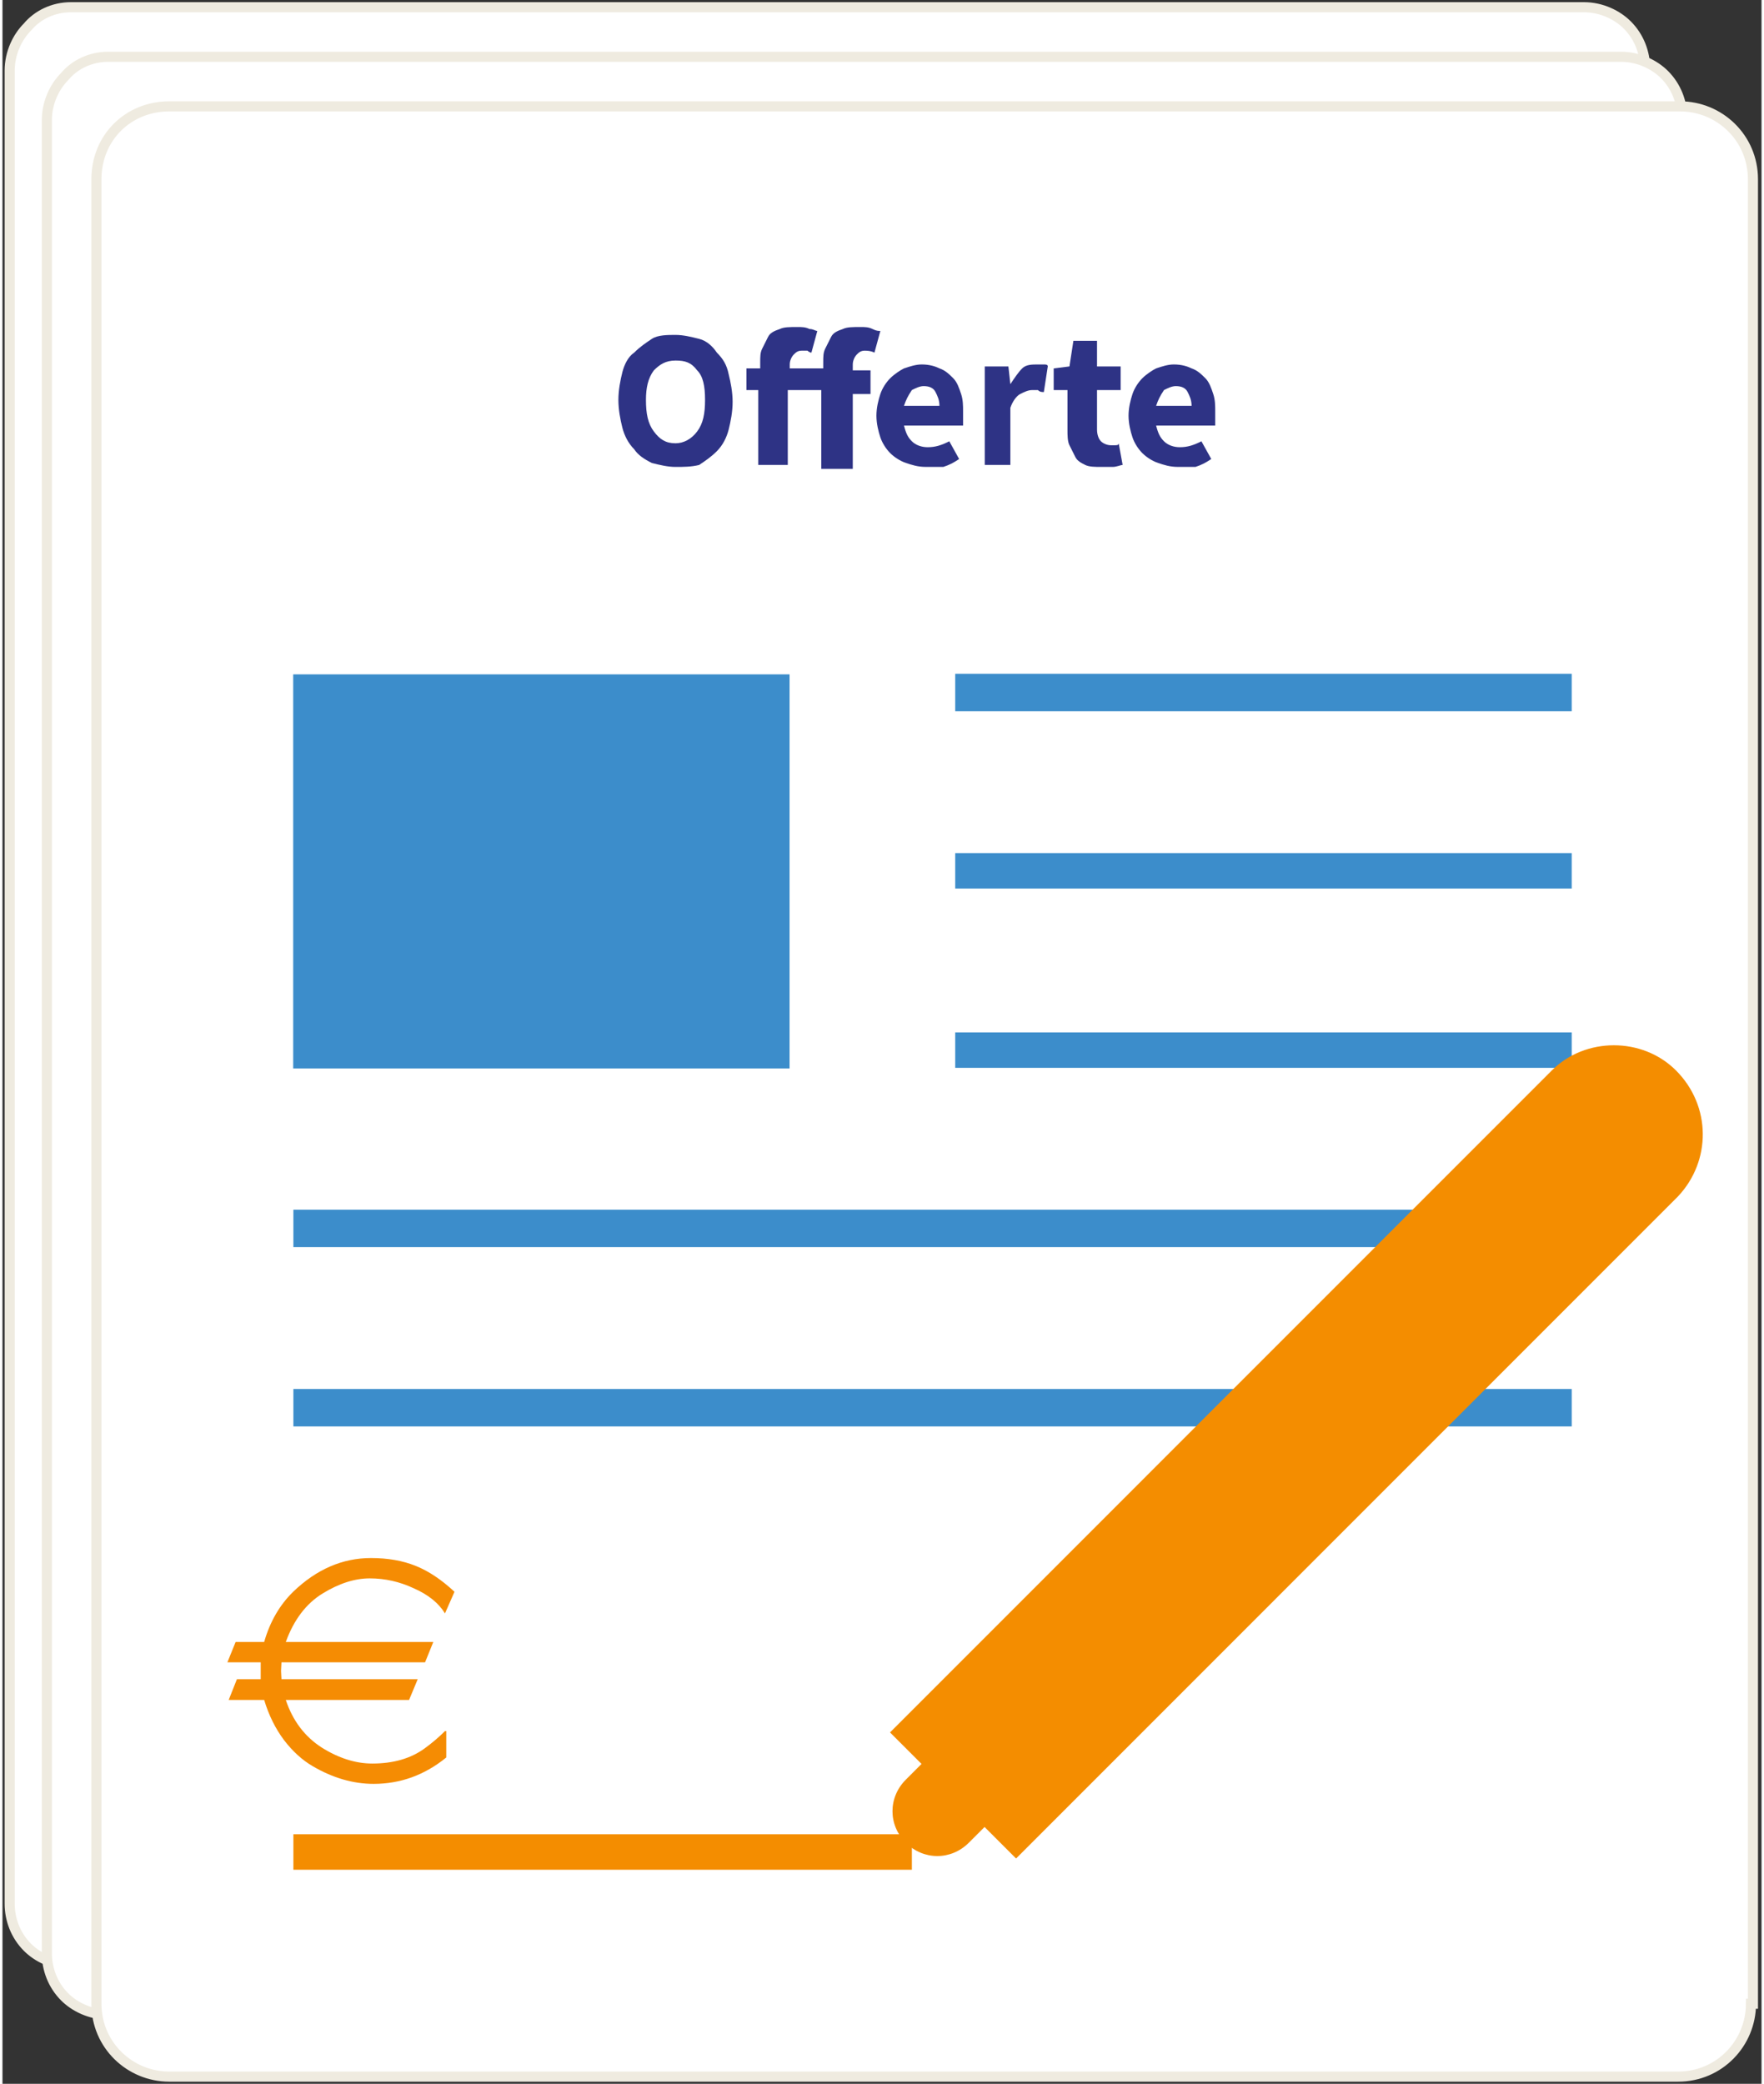
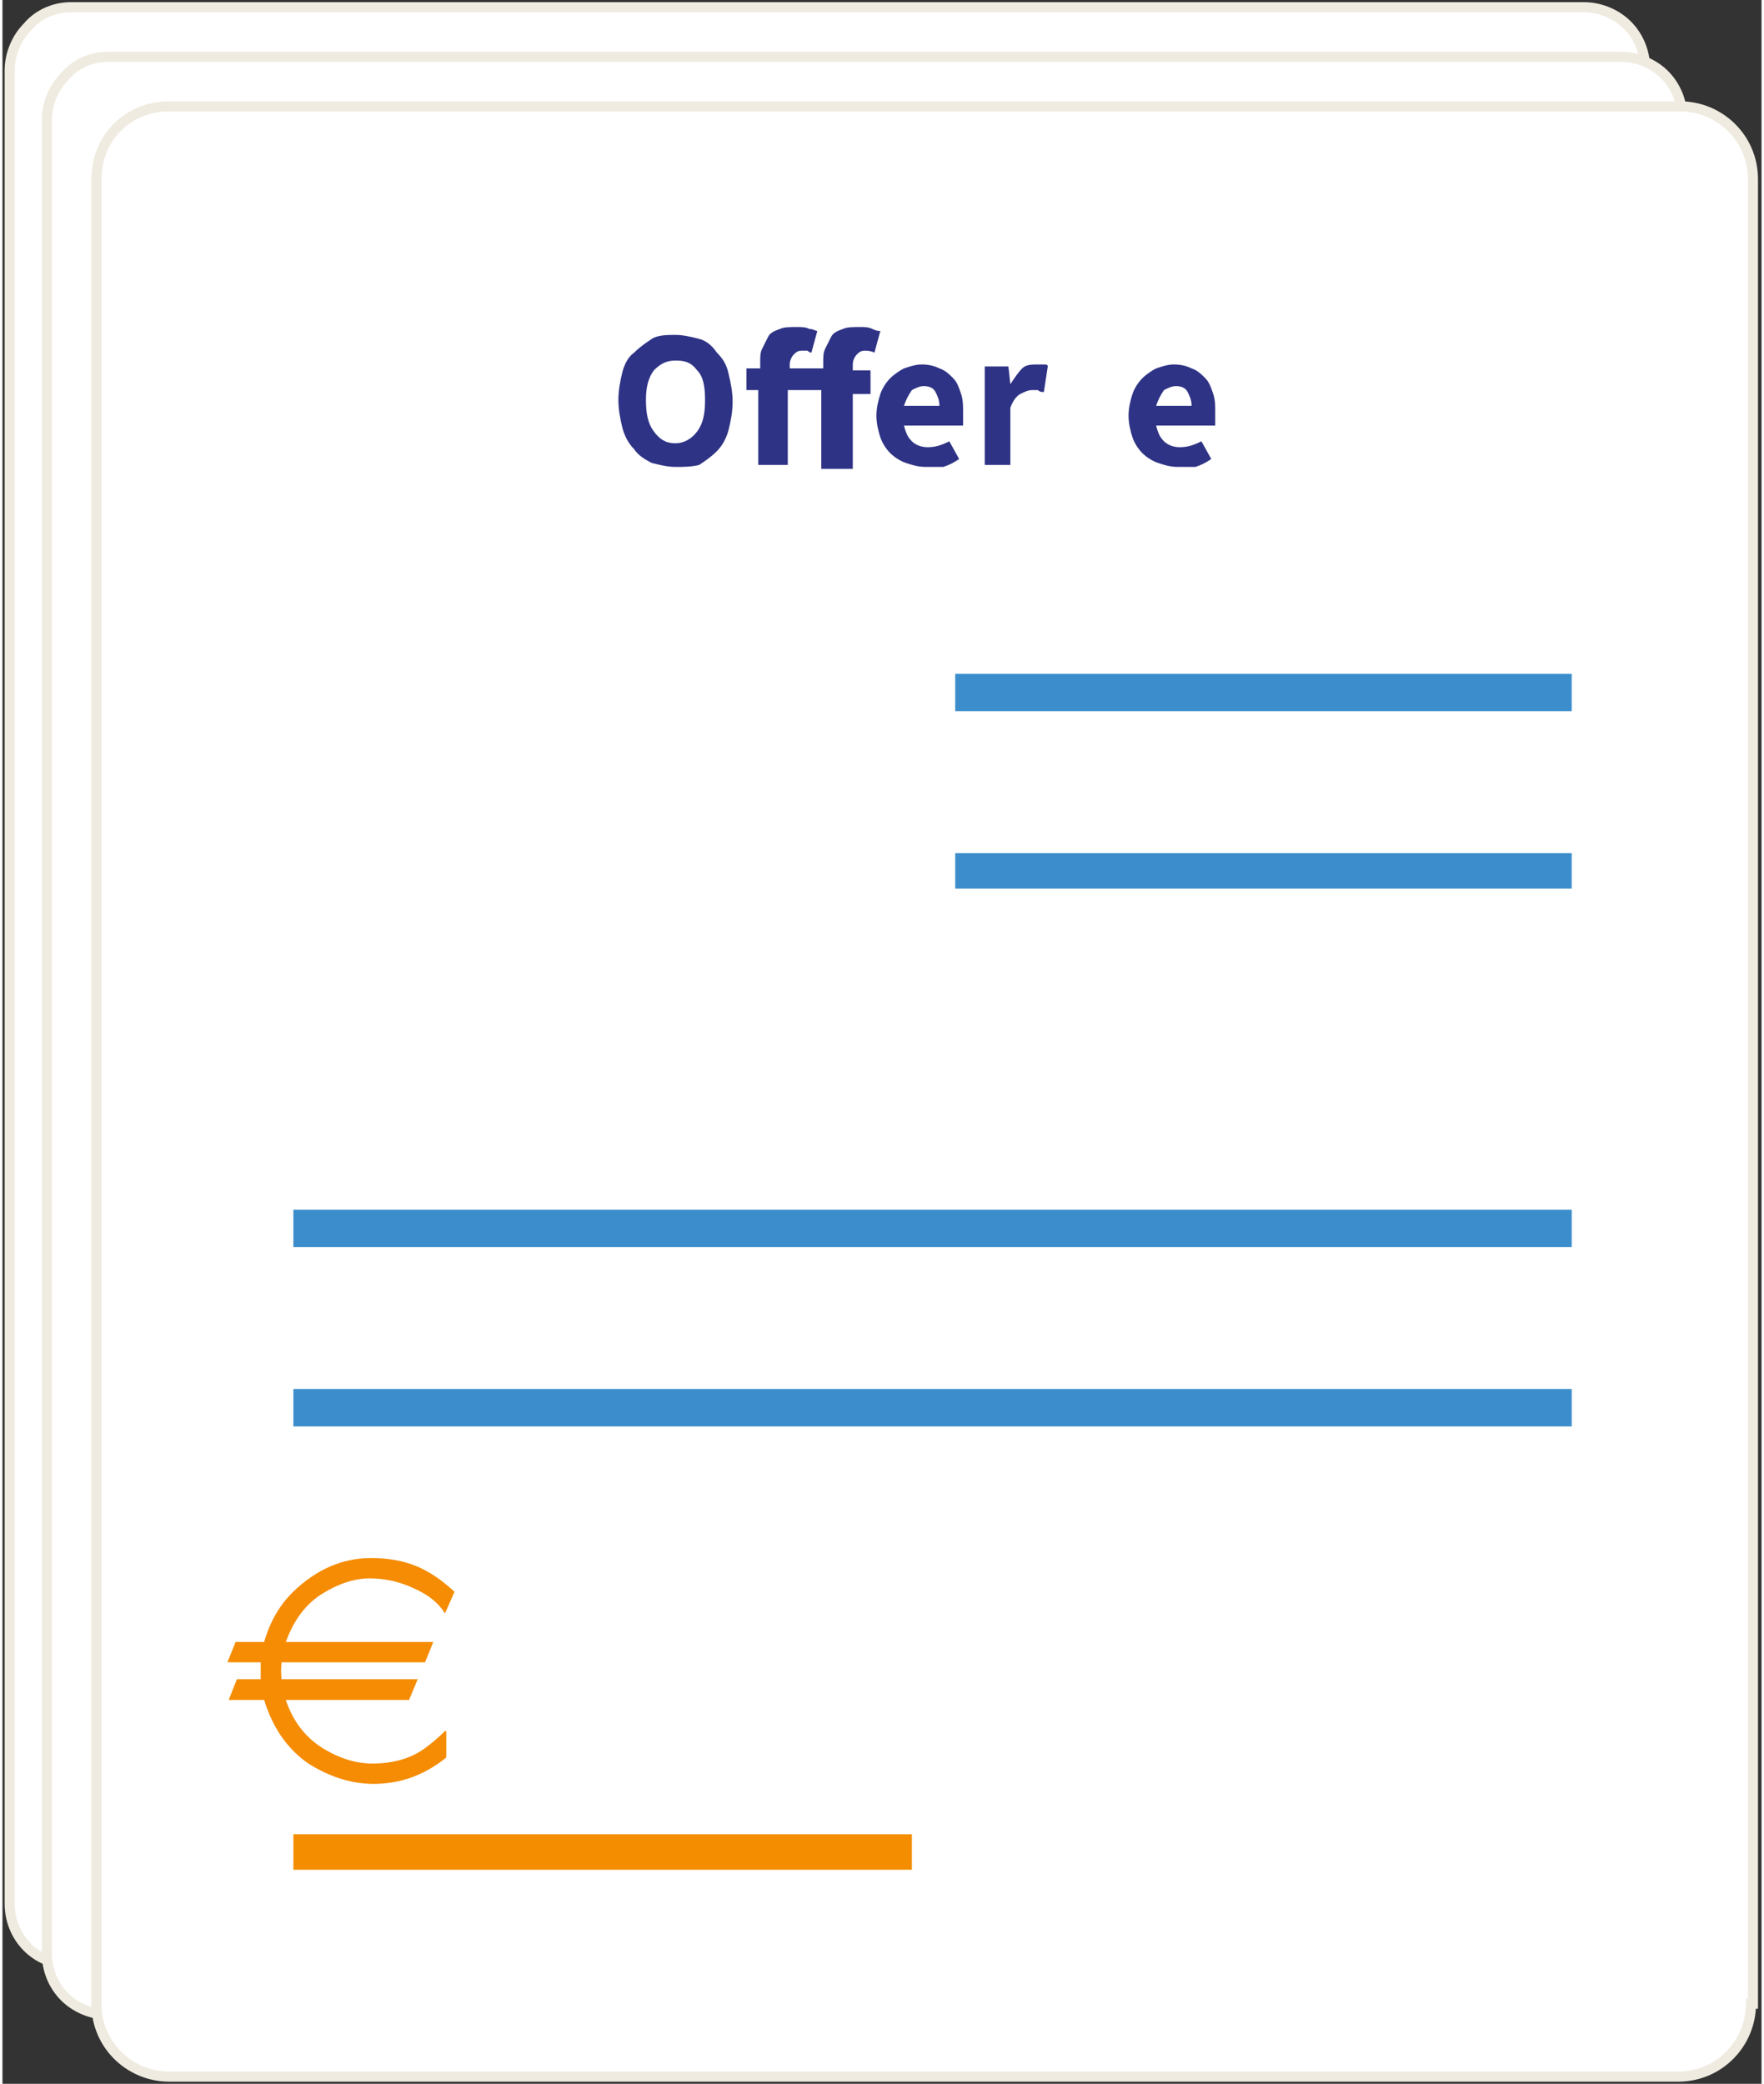
<svg xmlns="http://www.w3.org/2000/svg" width="127px" height="150px" viewBox="0 0 244 289" fill="none">
  <rect x="0" y="0" width="244" height="289" fill="#333333" stroke="none" />
  <path fill-rule="evenodd" clip-rule="evenodd" d="M219.357 1C221.823 1 224.015 2.098 225.385 3.471C227.028 5.118 227.85 7.315 227.85 9.511V264.022C227.85 266.493 226.754 268.689 225.385 270.062C223.741 271.709 221.549 272.533 219.357 272.533H9.493C7.027 272.533 4.836 271.435 3.466 270.062C1.822 268.415 1 266.218 1 264.022V9.786C1 7.315 2.096 5.118 3.466 3.746C4.836 2.098 7.027 1 9.493 1H219.357Z" fill="white" stroke="#EFEBE0" stroke-width="1.4" />
  <path fill-rule="evenodd" clip-rule="evenodd" d="M224.513 7.875C226.979 7.875 229.17 8.973 230.54 10.346C232.184 11.993 233.006 14.19 233.006 16.386V270.897C233.006 273.368 231.91 275.564 230.54 276.937C228.896 278.584 226.705 279.408 224.513 279.408H14.649C12.183 279.408 9.991 278.31 8.622 276.937C6.978 275.29 6.156 273.093 6.156 270.897V16.661C6.156 14.19 7.252 11.993 8.622 10.62C9.991 8.973 12.183 7.875 14.649 7.875H224.513Z" fill="white" stroke="#EFEBE0" stroke-width="1.4" />
  <path fill-rule="evenodd" clip-rule="evenodd" d="M242.537 277.891C242.537 283.356 238.166 288.001 232.428 288.001H23.14C17.675 288.001 13.03 283.629 13.03 277.891V24.86C13.03 19.122 17.402 14.75 23.14 14.75H232.701C238.166 14.75 242.81 19.122 242.81 24.86V277.891H242.537Z" fill="white" stroke="#EFEBE0" stroke-width="1.4" />
  <path fill-rule="evenodd" clip-rule="evenodd" d="M40.352 197.828H217.674V192.637H40.352V197.828Z" fill="#3C8DCB" />
  <path fill-rule="evenodd" clip-rule="evenodd" d="M40.352 172.961H217.674V167.77H40.352V172.961Z" fill="#3C8DCB" />
-   <path fill-rule="evenodd" clip-rule="evenodd" d="M132.155 148.096H217.673V143.178H132.155V148.096Z" fill="#3C8DCB" />
  <path fill-rule="evenodd" clip-rule="evenodd" d="M132.155 123.231H217.673V118.312H132.155V123.231Z" fill="#3C8DCB" />
  <path fill-rule="evenodd" clip-rule="evenodd" d="M132.155 98.639H217.673V93.447H132.155V98.639Z" fill="#3C8DCB" />
  <path fill-rule="evenodd" clip-rule="evenodd" d="M40.352 259.309H126.144V254.391H40.352V259.309Z" fill="#F48D00" />
  <path fill-rule="evenodd" clip-rule="evenodd" d="M90.078 64.211C91.171 64.484 92.264 64.757 93.357 64.757H93.357C94.45 64.757 95.543 64.757 96.636 64.484C97.455 63.937 98.275 63.391 99.095 62.571C99.914 61.751 100.461 60.658 100.734 59.565C101.007 58.472 101.28 57.106 101.28 55.74C101.28 54.373 101.007 53.007 100.734 51.914C100.461 50.548 99.914 49.728 99.095 48.908C98.548 48.089 97.729 47.269 96.636 46.996C95.543 46.722 94.45 46.449 93.357 46.449C92.264 46.449 90.898 46.449 90.078 46.996C89.259 47.542 88.439 48.089 87.619 48.908C86.8 49.455 86.253 50.548 85.98 51.641C85.707 52.734 85.434 54.1 85.434 55.467C85.434 56.833 85.707 58.199 85.98 59.292C86.253 60.385 86.8 61.478 87.619 62.298C88.166 63.118 88.986 63.664 90.078 64.211ZM96.362 59.837C95.543 60.931 94.45 61.477 93.357 61.477C91.991 61.477 91.171 60.931 90.351 59.837C89.532 58.745 89.258 57.378 89.258 55.465C89.258 53.826 89.532 52.46 90.351 51.367C91.171 50.547 91.991 50.001 93.357 50.001C94.723 50.001 95.543 50.274 96.362 51.367C97.182 52.187 97.455 53.553 97.455 55.465C97.455 57.378 97.182 58.745 96.362 59.837Z" fill="#2E3385" />
  <path d="M113.576 64.481V54.098H108.931V64.481H104.833V54.098H103.193V51.092H105.106V50.272C105.106 49.452 105.106 48.906 105.379 48.359C105.652 47.813 105.926 47.266 106.199 46.72C106.472 46.173 107.018 45.9 107.838 45.627C108.385 45.353 109.204 45.353 110.297 45.353C110.844 45.353 111.39 45.353 111.936 45.627C112.483 45.627 112.756 45.9 113.029 45.9L112.21 48.906C111.936 48.906 111.663 48.633 111.663 48.633C111.39 48.633 111.117 48.633 110.844 48.633C110.297 48.633 110.024 48.906 109.751 49.179C109.477 49.452 109.204 49.999 109.204 50.545V51.092H113.849V50.272C113.849 49.452 113.849 48.906 114.122 48.359C114.395 47.813 114.669 47.266 114.942 46.72C115.215 46.173 115.762 45.9 116.581 45.627C117.128 45.353 117.947 45.353 119.04 45.353C119.587 45.353 120.133 45.353 120.68 45.627C121.226 45.9 121.499 45.9 121.772 45.9L120.953 48.906C120.406 48.633 119.86 48.633 119.587 48.633C119.04 48.633 118.767 48.906 118.494 49.179C118.221 49.452 117.947 49.999 117.947 50.545V51.365H120.406V54.644H117.947V65.028H113.576V64.481Z" fill="#2E3385" />
  <path fill-rule="evenodd" clip-rule="evenodd" d="M125.324 64.207C126.144 64.481 126.963 64.754 128.056 64.754H130.515C131.335 64.481 131.881 64.207 132.701 63.661L131.335 61.202C130.242 61.748 129.422 62.022 128.329 62.022C127.51 62.022 126.69 61.748 126.144 61.202C125.597 60.655 125.324 60.109 125.051 59.016H133.247V58.196V57.103V57.103C133.247 56.283 133.247 55.463 132.974 54.644C132.701 53.824 132.428 53.004 131.881 52.458C131.335 51.911 130.788 51.365 129.969 51.091C129.422 50.818 128.603 50.545 127.51 50.545C126.69 50.545 125.87 50.818 125.051 51.091C124.504 51.365 123.685 51.911 123.138 52.458C122.592 53.004 122.045 53.824 121.772 54.644C121.499 55.463 121.226 56.556 121.226 57.65C121.226 58.742 121.499 59.836 121.772 60.655C122.045 61.475 122.592 62.295 123.138 62.841C123.685 63.388 124.504 63.934 125.324 64.207ZM129.968 56.282H125.05C125.324 55.462 125.597 54.915 126.143 54.096C126.69 53.822 127.236 53.549 127.783 53.549C128.602 53.549 129.149 53.822 129.422 54.369C129.695 54.915 129.968 55.462 129.968 56.282Z" fill="#2E3385" />
  <path d="M136.253 64.483V50.82H139.532L139.805 53.279C140.351 52.46 140.898 51.64 141.444 51.093C141.991 50.547 142.81 50.547 143.63 50.547C143.903 50.547 144.45 50.547 144.45 50.547C144.723 50.547 144.996 50.547 144.996 50.82L144.45 54.372C144.176 54.372 143.903 54.372 143.63 54.099C143.357 54.099 143.083 54.099 142.81 54.099C142.264 54.099 141.717 54.372 141.171 54.646C140.624 54.919 140.078 55.739 139.805 56.558V64.483H136.253Z" fill="#2E3385" />
-   <path d="M152.373 64.756C151.554 64.756 150.734 64.756 150.187 64.482C149.641 64.209 149.095 63.936 148.821 63.389C148.548 62.843 148.275 62.296 148.002 61.75C147.728 61.203 147.728 60.384 147.728 59.564V54.099H145.816V51.093L148.002 50.82L148.548 47.268H151.827V50.82H155.105V54.099H151.827V59.564C151.827 60.384 152.1 60.93 152.373 61.203C152.646 61.477 153.193 61.75 153.739 61.75C154.013 61.75 154.286 61.75 154.286 61.75C154.559 61.75 154.832 61.75 154.832 61.477L155.379 64.482C155.105 64.482 154.559 64.756 154.013 64.756C153.466 64.756 152.92 64.756 152.373 64.756Z" fill="#2E3385" />
  <path fill-rule="evenodd" clip-rule="evenodd" d="M160.297 64.207C161.117 64.481 161.936 64.754 163.029 64.754H165.488C166.308 64.481 166.854 64.207 167.674 63.661L166.308 61.202C165.215 61.748 164.395 62.022 163.303 62.022C162.483 62.022 161.663 61.748 161.117 61.202C160.57 60.655 160.297 60.109 160.024 59.016H168.221V58.196V57.103V57.103C168.221 56.283 168.221 55.463 167.947 54.644C167.674 53.824 167.401 53.004 166.854 52.458C166.308 51.911 165.762 51.365 164.942 51.091C164.395 50.818 163.576 50.545 162.483 50.545C161.663 50.545 160.844 50.818 160.024 51.091C159.477 51.365 158.658 51.911 158.111 52.458C157.565 53.004 157.018 53.824 156.745 54.644C156.472 55.463 156.199 56.556 156.199 57.65C156.199 58.742 156.472 59.836 156.745 60.655C157.018 61.475 157.565 62.295 158.111 62.841C158.658 63.388 159.477 63.934 160.297 64.207ZM164.942 56.282H160.024C160.297 55.462 160.57 54.915 161.116 54.096C161.663 53.822 162.209 53.549 162.756 53.549C163.575 53.549 164.122 53.822 164.395 54.369C164.668 54.915 164.942 55.462 164.942 56.282Z" fill="#2E3385" />
-   <path fill-rule="evenodd" clip-rule="evenodd" d="M232.129 148.451C227.484 143.805 219.56 143.805 214.916 148.451L205.626 157.741L123.113 240.263L127.484 244.635L125.299 246.821C122.84 249.281 122.84 253.106 125.299 255.565C127.758 258.025 131.583 258.025 134.042 255.565L136.227 253.379L140.599 257.751L223.112 175.229L232.402 165.939C237.047 161.02 237.047 153.369 232.129 148.451Z" fill="#F48D00" />
-   <path fill-rule="evenodd" clip-rule="evenodd" d="M40.326 148.178H109.178V93.527H40.326V148.178Z" fill="#3C8DCB" />
  <path d="M38.64 231.74L38.7 232.88H57.6L56.4 235.76H39.3C40.26 238.64 41.92 240.84 44.28 242.36C46.64 243.84 48.98 244.58 51.3 244.58C54.22 244.58 56.64 243.88 58.56 242.48C59.6 241.72 60.54 240.92 61.38 240.08H61.56V243.74C58.56 246.18 55.2 247.4 51.48 247.4C48.64 247.4 45.82 246.58 43.02 244.94C41.58 244.1 40.26 242.9 39.06 241.34C37.86 239.74 36.94 237.88 36.3 235.76H31.38L32.52 232.88H35.82V230.54H31.2L32.34 227.72H36.3C37.1 224.92 38.44 222.6 40.32 220.76C43.56 217.64 47.16 216.08 51.12 216.08C53.44 216.08 55.5 216.44 57.3 217.16C59.1 217.88 60.9 219.08 62.7 220.76L61.38 223.76C60.5 222.32 59.06 221.16 57.06 220.28C55.1 219.36 53.06 218.9 50.94 218.9C48.86 218.9 46.68 219.6 44.4 221C42.12 222.4 40.42 224.64 39.3 227.72H59.76L58.62 230.54H38.7L38.64 231.74Z" fill="#F58C03" />
</svg>